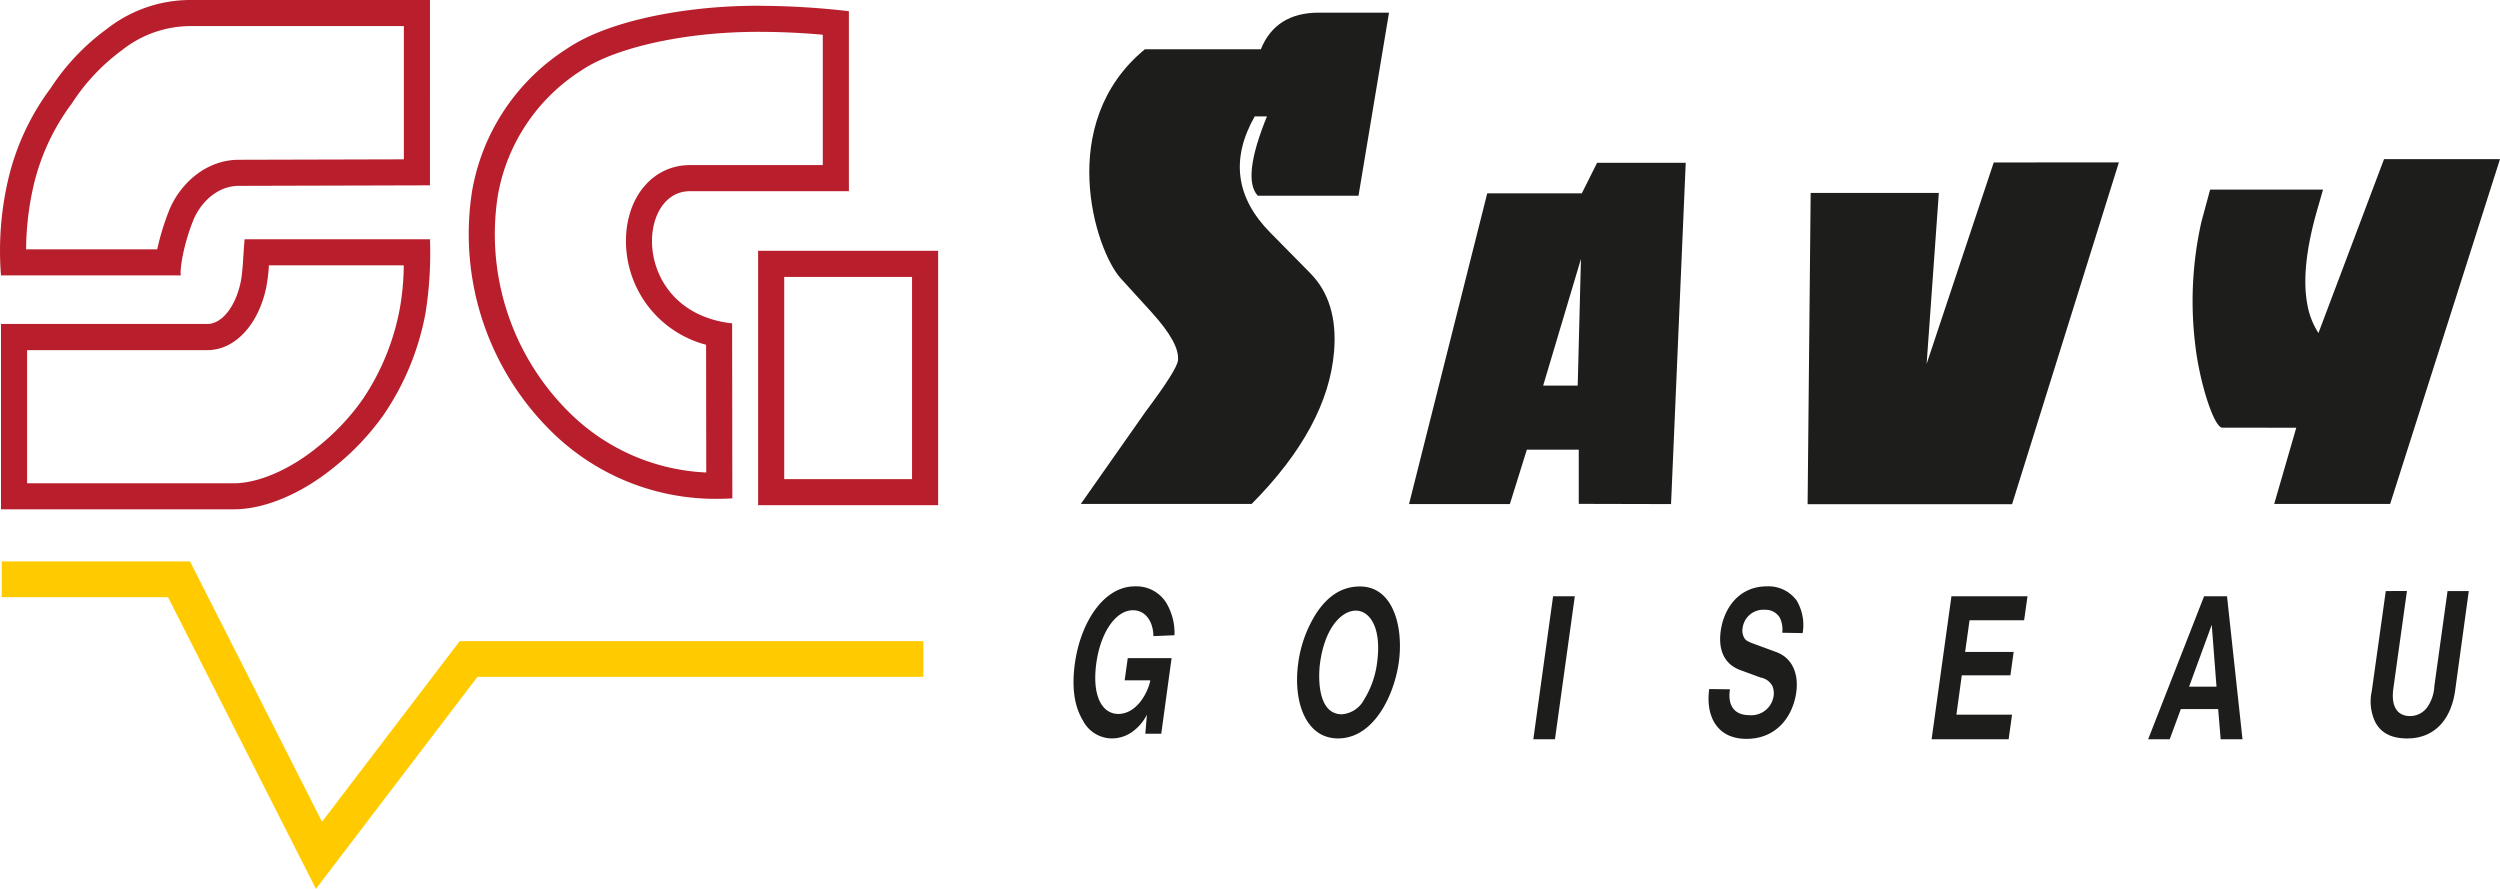
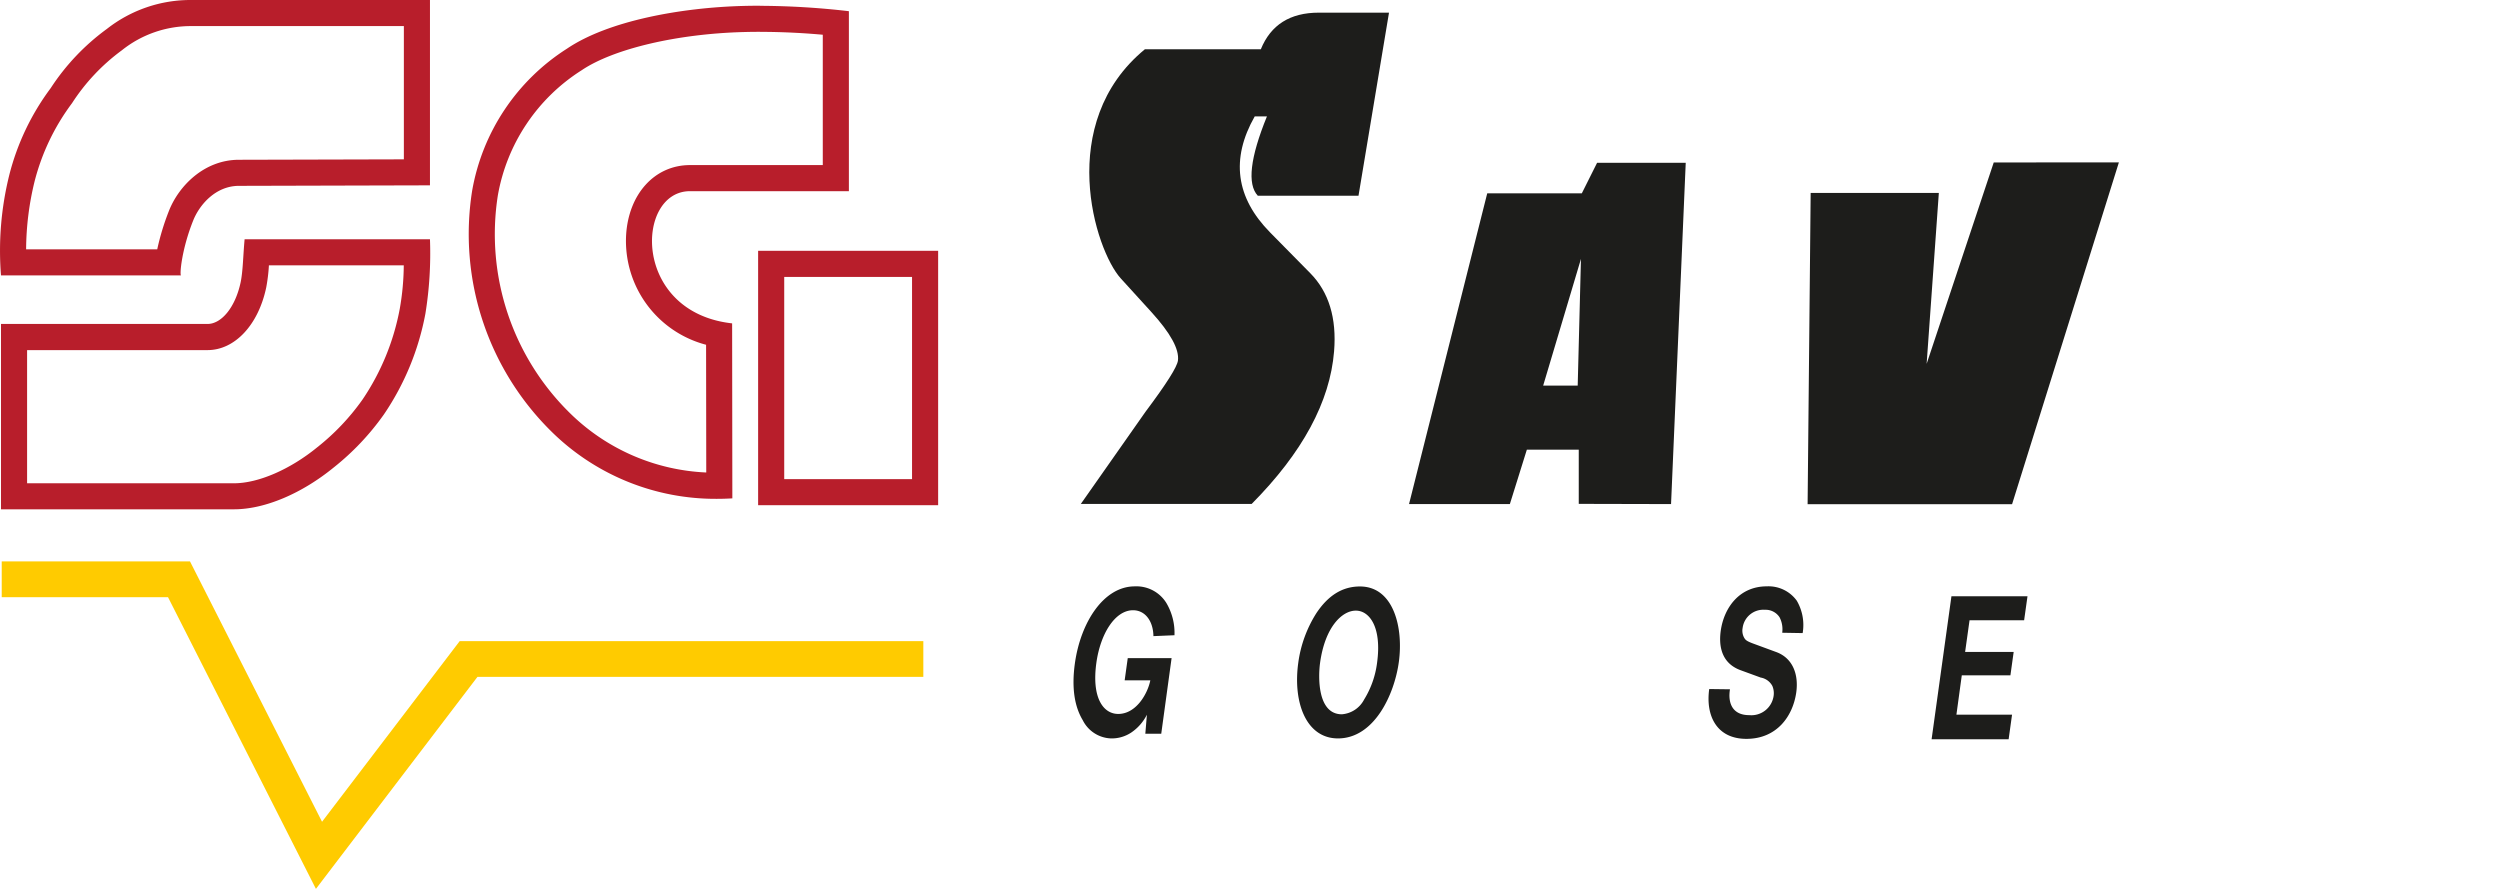
<svg xmlns="http://www.w3.org/2000/svg" width="279.401" height="99.341" viewBox="0 0 279.401 99.341">
  <g id="Group_4" data-name="Group 4" transform="translate(-820.898 -489.95)">
-     <path id="Path_1" data-name="Path 1" d="M1087.534,556.006,1089.9,556l-1.519,10.885c-.274,1.936.382,3.093,1.871,3.093a2.37,2.37,0,0,0,2.039-1.175,4.453,4.453,0,0,0,.671-2.176l1.475-10.618h2.373l-1.524,11.113c-.446,3.2-2.258,5.357-5.367,5.357-2.019,0-3.046-.827-3.566-1.84a5.348,5.348,0,0,1-.385-3.442Z" fill="#1d1d1b" fill-rule="evenodd" />
    <g id="Group_2" data-name="Group 2">
      <g id="Group_1" data-name="Group 1">
        <path id="Path_2" data-name="Path 2" d="M856.206,589.291l-16.531-32.6H821.09v-4h21.041l14.758,29.1L872.275,561.6H924.09v4H874.257Z" fill="#ffcb00" />
      </g>
    </g>
    <path id="Path_3" data-name="Path 3" d="M1057.705,508.1l-11.937,38.2h-22.851l.341-34.786h14.325l-1.364,19.1,7.5-22.509Z" fill="#1d1d1b" fill-rule="evenodd" />
    <path id="Path_4" data-name="Path 4" d="M941.689,546.273l7.228-10.3q3.5-4.669,3.629-5.732.235-1.891-2.966-5.412l-3.42-3.758c-2.9-3.19-7.334-17.373,2.691-25.616h12.958q1.664-4.092,6.479-4.091h7.845l-3.409,20.461H961.47q-1.8-1.934,1.022-8.867h-1.365q-4.047,7.125,1.732,12.983l4.471,4.536q3.12,3.162,2.666,8.741-.687,8.453-9.209,17.051Z" fill="#1d1d1b" fill-rule="evenodd" />
-     <path id="Path_5" data-name="Path 5" d="M1075.064,546.268l2.466-8.514-8.264-.011c-.927,0-2.513-4.962-3.005-9.08a40.434,40.434,0,0,1,.671-13.936l.971-3.587h12.617l-.684,2.389q-1.8,6.318-1.09,10.329a8.7,8.7,0,0,0,1.262,3.312l7.332-19.439H1100.3l-12.276,38.537Z" fill="#1d1d1b" fill-rule="evenodd" />
    <path id="Path_6" data-name="Path 6" d="M946.591,565.985l.345-2.483h4.9l-1.157,8.451H948.9l.176-2.127a5.256,5.256,0,0,1-1.727,1.978,3.926,3.926,0,0,1-2.271.672,3.671,3.671,0,0,1-3.172-2.039c-.879-1.462-1.273-3.5-.879-6.345.633-4.558,3.2-8.61,6.695-8.61a3.936,3.936,0,0,1,3.522,1.846,6.558,6.558,0,0,1,.914,3.616l-2.352.1c-.029-1.682-.918-2.893-2.279-2.893-2.018,0-3.653,2.64-4.1,5.889-.54,3.933.791,5.7,2.445,5.7,2.027,0,3.3-2.3,3.586-3.754Z" fill="#1d1d1b" fill-rule="evenodd" />
    <path id="Path_7" data-name="Path 7" d="M1036.775,572.568l2.216-15.976h8.5l-.376,2.68h-6.1l-.494,3.539h5.426l-.364,2.616h-5.435l-.6,4.395h6.217l-.381,2.746Z" fill="#1d1d1b" fill-rule="evenodd" />
    <path id="Path_8" data-name="Path 8" d="M1011.916,566.957l2.324.03c-.258,1.587.313,2.887,2.139,2.887a2.513,2.513,0,0,0,2.746-2.2,2.068,2.068,0,0,0-.149-1.063,1.826,1.826,0,0,0-1.3-.936l-2.238-.818c-1.916-.694-2.51-2.354-2.233-4.39.365-2.622,2.1-4.987,5.152-4.987a3.9,3.9,0,0,1,3.347,1.6,5.391,5.391,0,0,1,.66,3.625l-2.285-.039a2.905,2.905,0,0,0-.3-1.734,1.856,1.856,0,0,0-1.637-.832,2.334,2.334,0,0,0-2.487,2.026,1.631,1.631,0,0,0,.143,1.044c.141.253.213.395.978.683l2.617.963c1.874.679,2.531,2.511,2.257,4.509-.383,2.7-2.194,5.2-5.573,5.2-3.35,0-4.568-2.619-4.156-5.566" fill="#1d1d1b" fill-rule="evenodd" />
    <path id="Path_9" data-name="Path 9" d="M972.887,555.494c-2.04,0-3.606,1.084-4.874,2.988a13.762,13.762,0,0,0-2.019,5.536c-.614,4.418.868,8.458,4.437,8.458,4.033,0,6.295-4.863,6.8-8.53C977.763,560.116,976.658,555.494,972.887,555.494Zm1.913,8.532a10.244,10.244,0,0,1-1.449,4.107,3.064,3.064,0,0,1-2.484,1.646c-2.789,0-2.639-4.295-2.435-5.761.552-4,2.457-5.824,3.994-5.824C973.941,558.194,975.349,560.029,974.8,564.026Z" fill="#1d1d1b" fill-rule="evenodd" />
-     <path id="Path_10" data-name="Path 10" d="M992.264,572.568l2.207-15.976H996.9l-2.218,15.976Z" fill="#1d1d1b" fill-rule="evenodd" />
    <path id="Path_11" data-name="Path 11" d="M999.387,508.148l-1.706,3.411h-10.57l-8.739,34.728H989.64l1.9-6.083h5.8v6.058l10.315.025,1.64-38.139Zm-2.165,24.9h-3.86l4.224-14.163Z" fill="#1d1d1b" fill-rule="evenodd" />
-     <path id="Path_12" data-name="Path 12" d="M1069.791,556.592h-2.565l-6.25,15.976h2.41l1.243-3.371h4.172l.279,3.371h2.44Zm-4.24,10.1,2.532-6.911.532,6.911Z" fill="#1d1d1b" fill-rule="evenodd" />
    <g id="Group_3" data-name="Group 3">
      <path id="Path_13" data-name="Path 13" d="M866.023,519.607a28.876,28.876,0,0,1-.444,4.837,26.9,26.9,0,0,1-4.153,10.142,25.679,25.679,0,0,1-5.067,5.349c-3.038,2.483-6.6,4.026-9.307,4.026H823.926V529.078h20.166c3.043,0,5.678-2.807,6.559-7a19.112,19.112,0,0,0,.3-2.475h15.072m2.928-2.916H848.235c-.17,1.872-.184,3.555-.441,4.8-.6,2.838-2.162,4.668-3.7,4.668H821.009v20.715h26.043c3.444,0,7.584-1.767,11.153-4.683a28.7,28.7,0,0,0,5.607-5.932A29.744,29.744,0,0,0,868.442,525a42.106,42.106,0,0,0,.509-8.307Z" fill="#b81e2b" />
      <path id="Path_14" data-name="Path 14" d="M866.034,492.866v14.892l-18.48.049c-3.831.026-6.673,2.9-7.783,5.731a27.529,27.529,0,0,0-1.3,4.274H823.817a32.507,32.507,0,0,1,.946-7.589,24.834,24.834,0,0,1,4.183-8.74,22.391,22.391,0,0,1,5.568-5.91,12.331,12.331,0,0,1,7.8-2.707h23.718m2.917-2.916H842.316a15.14,15.14,0,0,0-9.478,3.236,25.19,25.19,0,0,0-6.273,6.613,27.516,27.516,0,0,0-4.63,9.712,35.044,35.044,0,0,0-.926,11.217h20.124c-.175,0,.047-2.859,1.346-6.107.685-1.744,2.479-3.88,5.094-3.9l21.378-.058V489.95Z" fill="#b81e2b" />
      <path id="Path_15" data-name="Path 15" d="M905.829,493.511c2.826,0,5.29.166,7.024.321V508.4H898.014c-3.95,0-6.888,3.237-7.144,7.871a12,12,0,0,0,8.94,12.21l.019,14.275a23.164,23.164,0,0,1-15.007-6.416,28.006,28.006,0,0,1-8.283-24.557,20.8,20.8,0,0,1,9.359-13.978c3.551-2.4,10.677-4.082,18.154-4.275q.906-.024,1.777-.023m0-2.917c-.6,0-1.223.007-1.853.024-6.892.179-15.074,1.636-19.713,4.776a23.628,23.628,0,0,0-10.6,15.892,30.972,30.972,0,0,0,9.155,27.18,26.109,26.109,0,0,0,18.188,7.238q.859,0,1.739-.053l-.024-19.557c-11.218-1.247-10.821-14.774-4.71-14.774H915.77V491.2l-.011,0a88.481,88.481,0,0,0-9.93-.6Z" fill="#b81e2b" />
      <path id="Path_16" data-name="Path 16" d="M922.828,520.9v22.6H908.543V520.9h14.285m2.917-2.917H905.626v28.429h20.119V517.98Z" fill="#b81e2b" />
    </g>
  </g>
</svg>